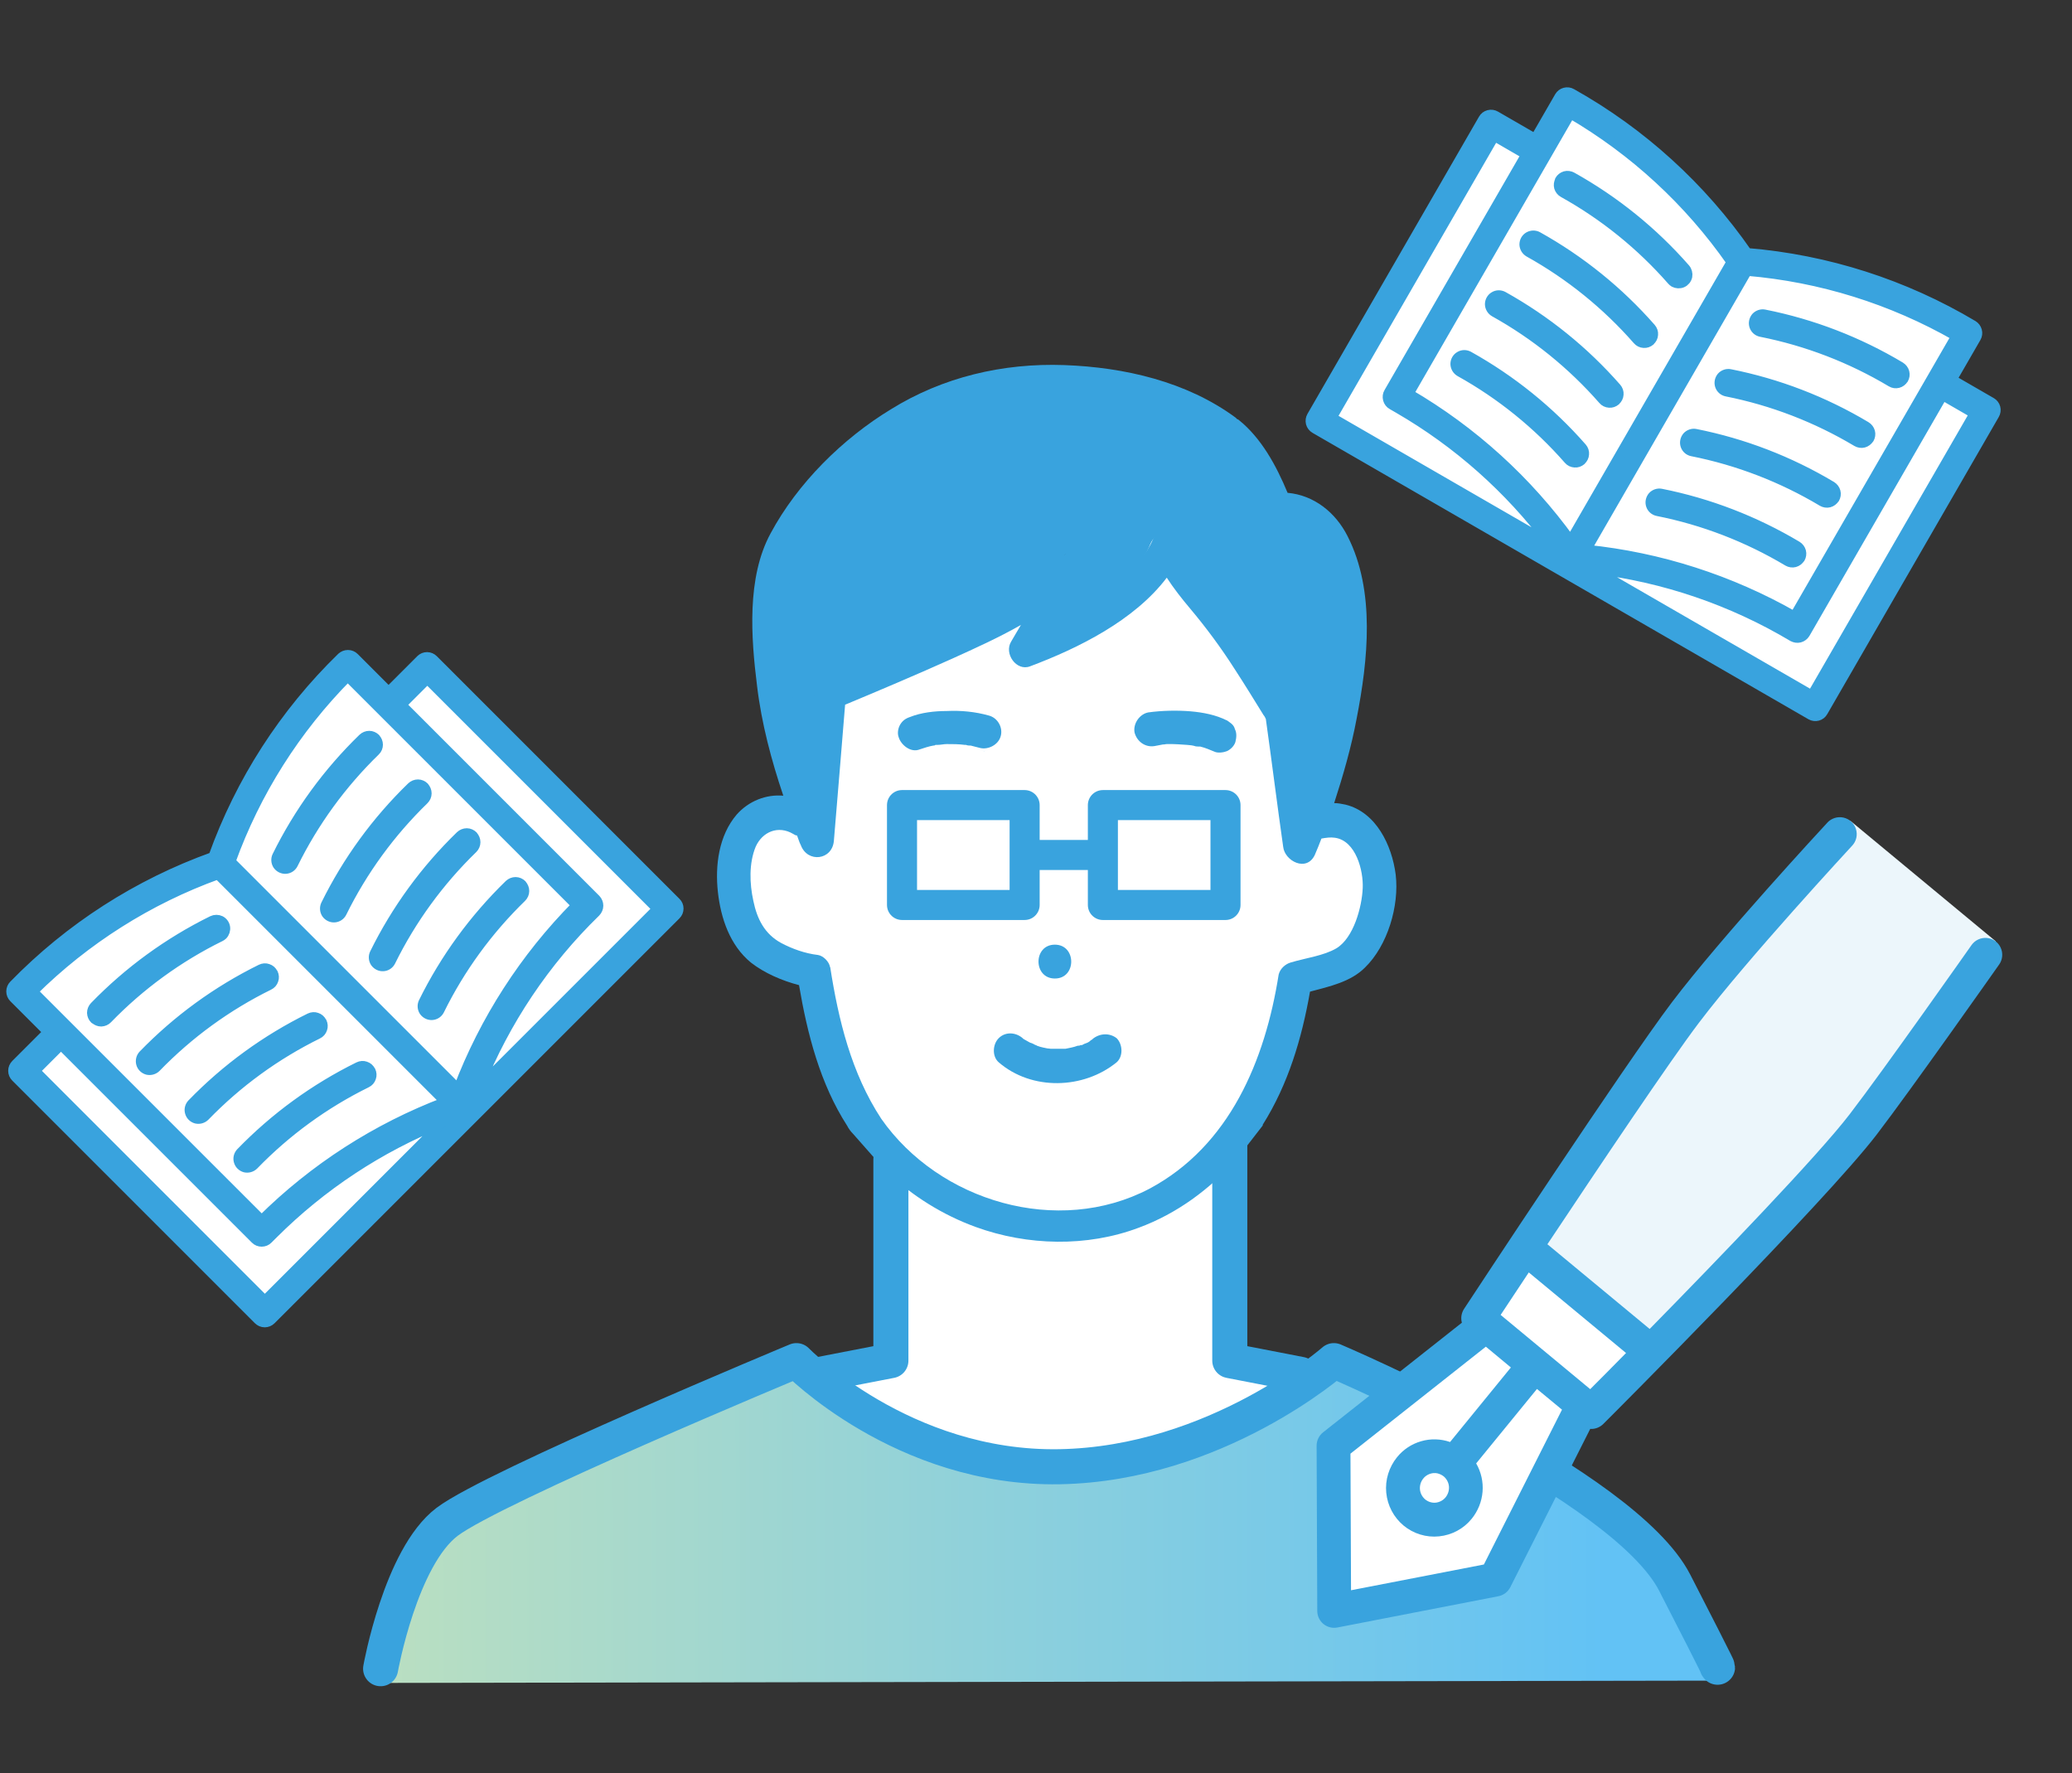
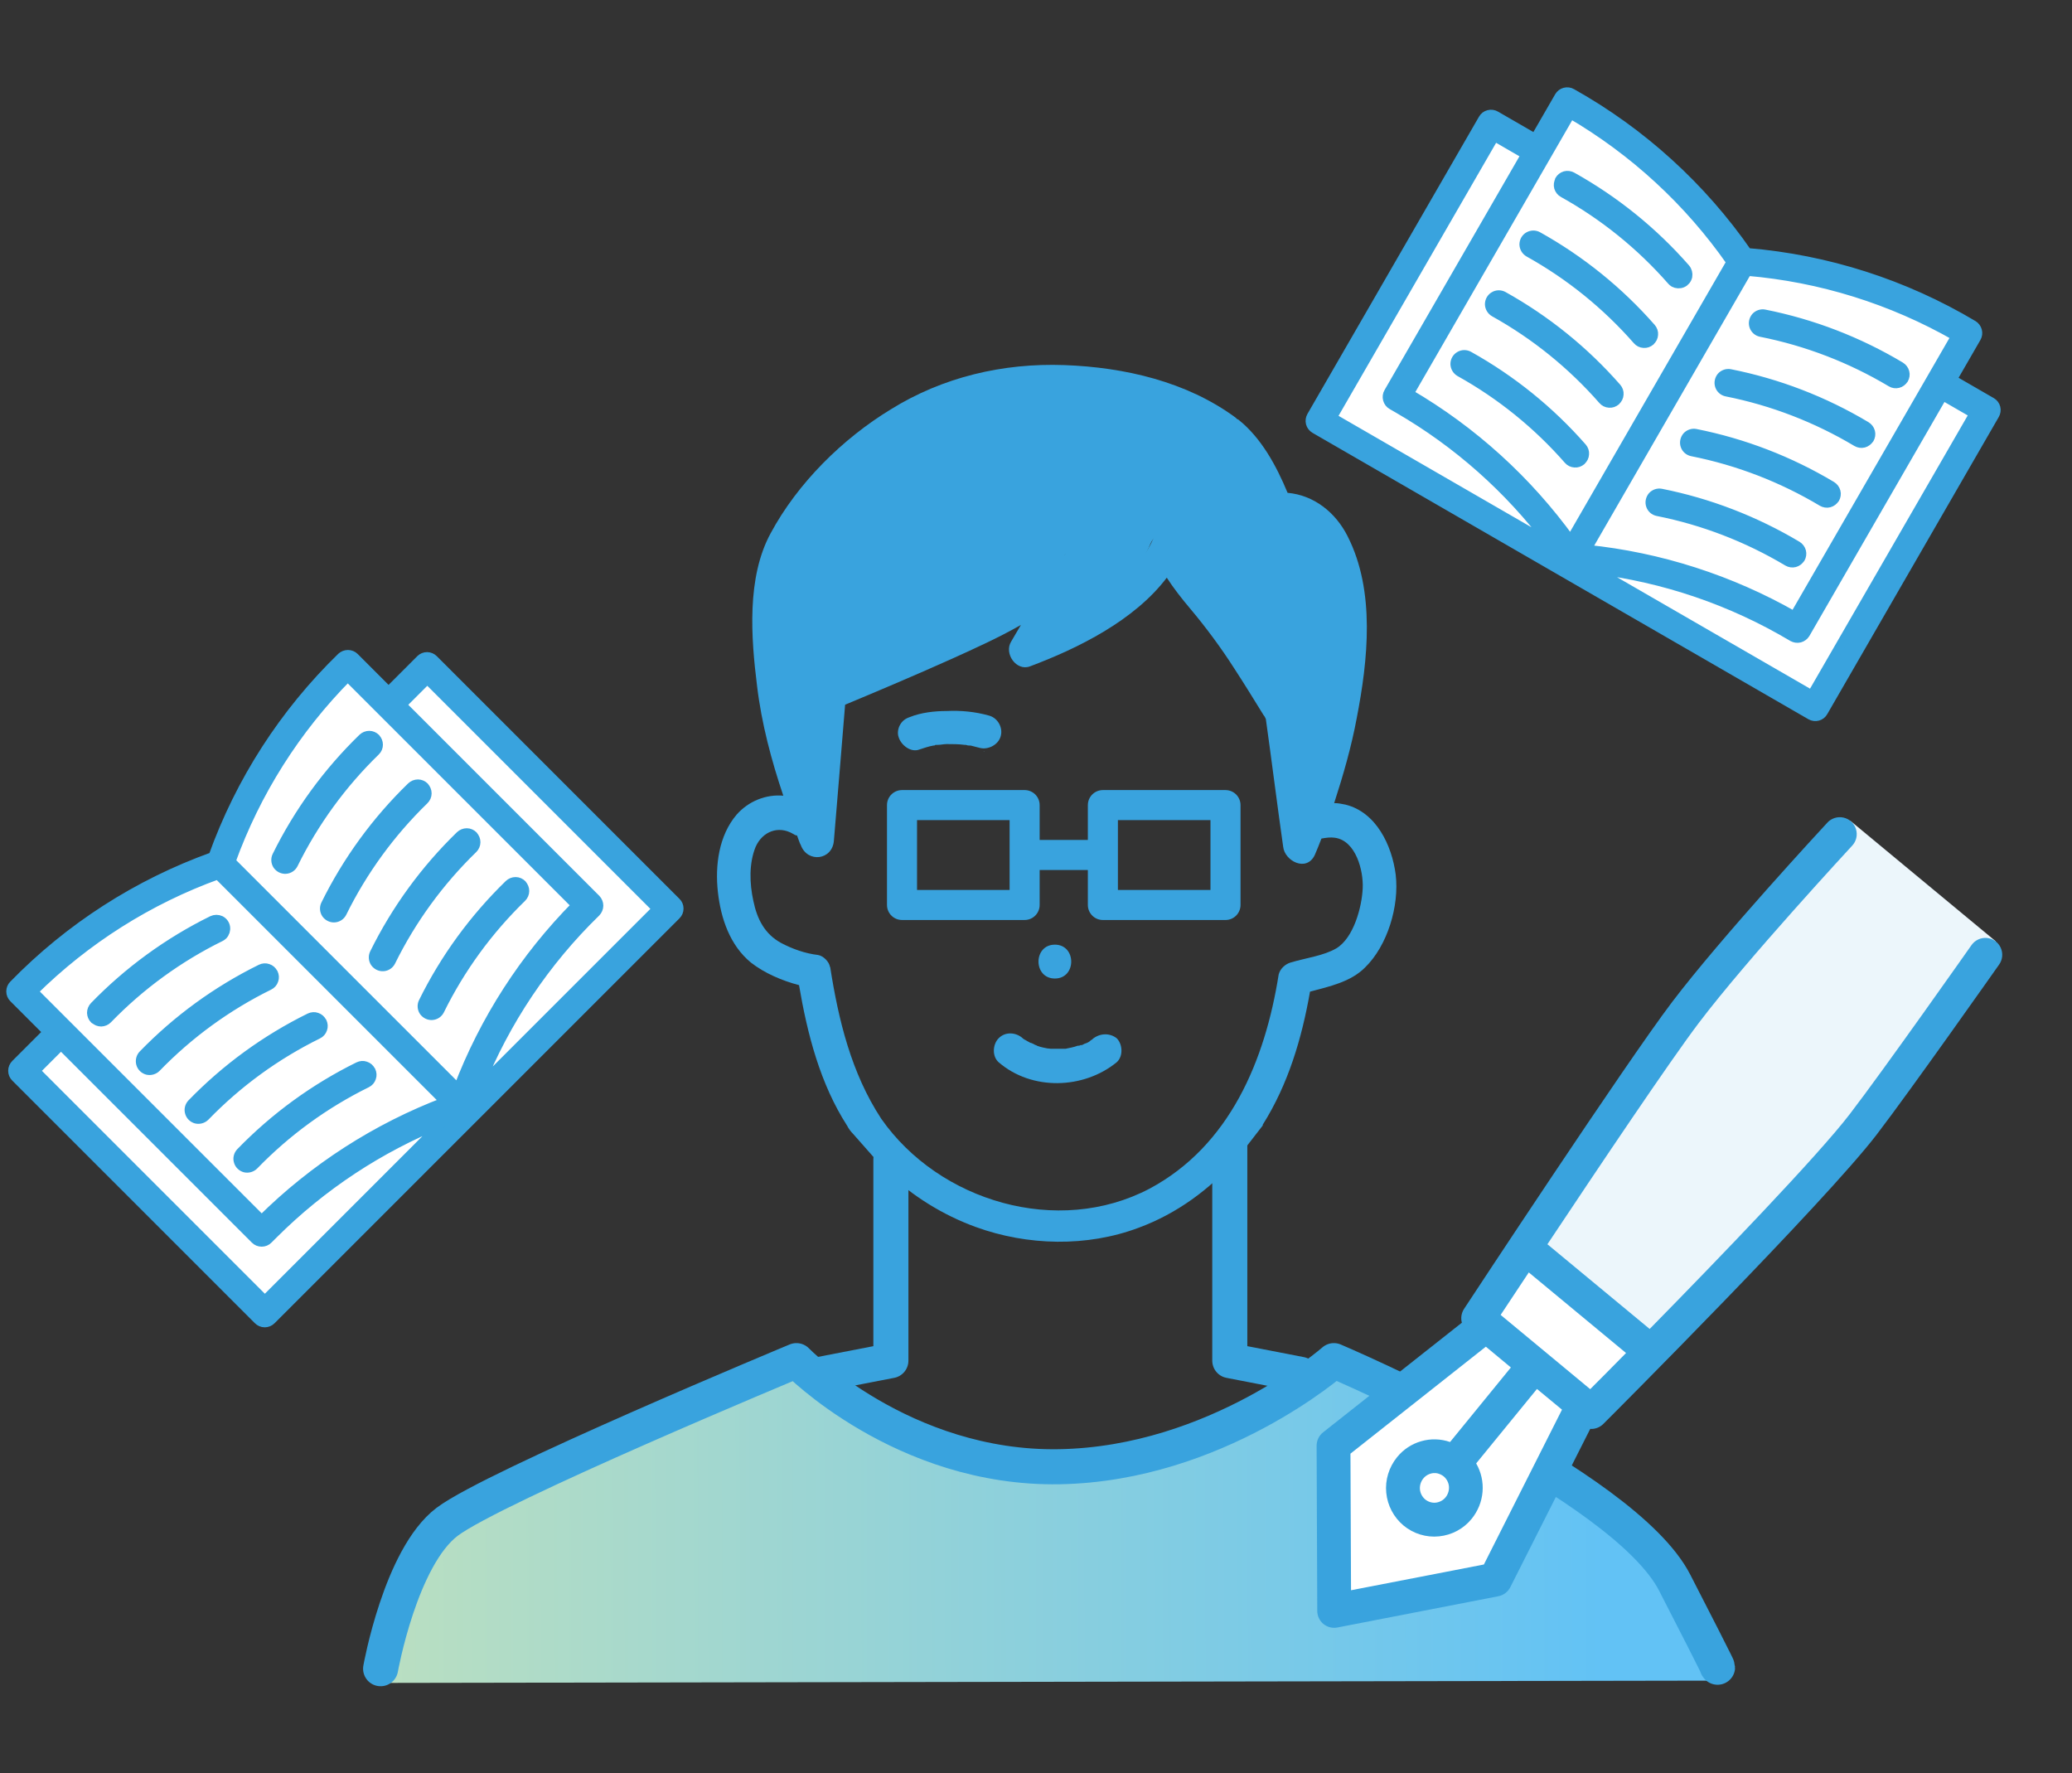
<svg xmlns="http://www.w3.org/2000/svg" width="201" height="172" viewBox="0 0 201 172" fill="none">
  <rect x="0" y="0" width="201" height="172" fill="#333333" stroke="none" />
-   <path d="M102.308 142.696C91.148 142.696 82.658 136.396 79.808 133.246L86.558 131.896V112.546C82.598 109.306 79.508 99.196 78.458 94.546C73.508 94.096 71.708 90.496 71.258 84.646C70.898 79.966 75.608 78.496 78.008 78.346V67.996L111.308 51.346L125.258 63.946L127.508 79.246C129.908 79.246 134.528 80.776 133.808 86.896C133.088 93.016 127.808 94.846 125.258 94.996C125.258 100.756 121.058 109.096 118.958 112.546L119.858 131.896L125.258 133.246C122.258 136.396 113.468 142.696 102.308 142.696Z" fill="white" />
  <path d="M2.859 95.447C4.659 92.207 16.509 86.296 22.209 83.746C22.209 79.427 29.709 69.046 33.459 64.397L38.409 67.996L41.559 64.397L64.959 88.246L45.609 108.047L25.809 127.397L2.859 103.547L6.459 100.847L2.859 95.447Z" fill="white" />
  <path fill-rule="evenodd" clip-rule="evenodd" d="M41.164 76.32C41.328 76.495 41.421 76.722 41.421 76.958C41.421 77.195 41.318 77.421 41.153 77.586C37.89 80.756 35.193 84.451 33.186 88.527C33.042 88.815 32.764 89 32.445 89.021C32.126 89.041 31.827 88.887 31.642 88.63C31.467 88.362 31.446 88.023 31.58 87.745C33.68 83.484 36.5 79.614 39.908 76.31C40.083 76.145 40.309 76.053 40.546 76.053C40.783 76.053 41.009 76.156 41.174 76.32H41.164ZM26.515 94.394C26.618 94.61 26.639 94.857 26.556 95.073C26.485 95.299 26.32 95.484 26.104 95.587C22.027 97.594 18.321 100.291 15.161 103.554C14.935 103.78 14.605 103.873 14.296 103.801C13.988 103.718 13.741 103.482 13.658 103.173C13.576 102.864 13.658 102.535 13.874 102.308C17.179 98.901 21.049 96.081 25.311 93.982C25.527 93.879 25.774 93.858 25.99 93.941C26.217 94.013 26.402 94.177 26.505 94.394H26.515ZM45.899 81.055C46.063 81.23 46.156 81.456 46.156 81.693C46.156 81.93 46.053 82.156 45.889 82.321C42.625 85.491 39.928 89.186 37.921 93.261C37.777 93.549 37.499 93.735 37.18 93.755C36.861 93.776 36.562 93.622 36.377 93.364C36.202 93.097 36.181 92.757 36.315 92.479C38.415 88.218 41.236 84.348 44.643 81.044C44.818 80.88 45.044 80.787 45.281 80.787C45.518 80.787 45.744 80.89 45.909 81.055H45.899ZM31.251 99.128C31.354 99.344 31.374 99.591 31.292 99.807C31.22 100.034 31.055 100.219 30.839 100.322C26.762 102.329 23.057 105.025 19.896 108.288C19.67 108.514 19.34 108.607 19.032 108.535C18.723 108.453 18.476 108.216 18.393 107.907C18.301 107.598 18.393 107.269 18.61 107.043C21.914 103.636 25.785 100.816 30.046 98.716C30.262 98.613 30.509 98.593 30.726 98.675C30.952 98.747 31.137 98.912 31.24 99.128H31.251ZM50.634 85.789C50.799 85.964 50.891 86.191 50.891 86.427C50.891 86.664 50.788 86.89 50.624 87.055C47.361 90.225 44.663 93.92 42.656 97.996C42.512 98.284 42.234 98.469 41.915 98.49C41.596 98.51 41.297 98.356 41.112 98.099C40.937 97.831 40.916 97.492 41.05 97.214C43.15 92.953 45.971 89.093 49.378 85.779C49.553 85.614 49.78 85.522 50.016 85.522C50.253 85.522 50.48 85.624 50.644 85.789H50.634ZM35.986 103.862C36.089 104.079 36.109 104.326 36.027 104.542C35.955 104.768 35.79 104.953 35.574 105.056C31.498 107.063 27.792 109.76 24.632 113.022C24.405 113.249 24.076 113.342 23.767 113.27C23.458 113.187 23.211 112.95 23.129 112.642C23.036 112.333 23.129 112.004 23.345 111.777C26.649 108.37 30.52 105.55 34.781 103.451C34.998 103.348 35.245 103.327 35.461 103.41C35.687 103.482 35.873 103.646 35.975 103.862H35.986ZM36.439 71.606C36.603 71.771 36.696 71.998 36.696 72.234C36.696 72.471 36.603 72.697 36.428 72.862C33.165 76.032 30.468 79.737 28.461 83.813C28.317 84.101 28.039 84.287 27.72 84.307C27.401 84.328 27.102 84.173 26.917 83.916C26.742 83.648 26.721 83.309 26.855 83.031C28.955 78.77 31.776 74.9 35.183 71.596C35.358 71.431 35.584 71.339 35.821 71.339C36.058 71.339 36.284 71.442 36.449 71.606H36.439ZM9.17 98.871C8.995 98.706 8.903 98.48 8.892 98.243C8.892 98.006 8.985 97.78 9.15 97.605C12.454 94.198 16.324 91.378 20.586 89.278C20.843 89.155 21.142 89.155 21.399 89.278C21.657 89.412 21.832 89.659 21.873 89.937C21.914 90.215 21.821 90.503 21.626 90.709C21.554 90.781 21.471 90.832 21.389 90.874C17.313 92.88 13.607 95.577 10.447 98.84C10.282 99.015 10.055 99.107 9.819 99.118C9.582 99.118 9.355 99.025 9.191 98.86L9.17 98.871ZM63.718 88.146L41.452 65.884L38.971 68.364L57.819 87.21C57.984 87.384 58.076 87.611 58.076 87.848C58.076 88.084 57.974 88.311 57.809 88.486C52.888 93.272 49.018 99.046 46.465 105.417L63.728 88.156L63.718 88.146ZM3.426 103.862L25.692 126.125L42.955 108.864C36.809 111.335 31.22 115.019 26.526 119.702C26.361 119.867 26.186 120.042 26.021 120.206C25.857 120.381 25.62 120.474 25.383 120.474C25.146 120.474 24.91 120.381 24.745 120.206L5.917 101.382L3.436 103.862H3.426ZM3.22 96.164L25.383 118.323C30.448 113.3 36.511 109.4 43.171 106.868L21.142 84.842C14.42 87.271 8.305 91.141 3.22 96.174V96.164ZM22.408 83.566L44.437 105.591C46.969 98.932 50.881 92.87 55.894 87.806L33.731 65.647C28.698 70.721 24.827 76.835 22.398 83.566H22.408ZM40.814 63.949L37.694 67.067L34.38 63.753C34.215 63.589 33.989 63.496 33.752 63.496C33.515 63.496 33.289 63.589 33.124 63.743C27.555 69.157 23.293 75.775 20.668 83.093C13.36 85.717 6.741 89.968 1.316 95.536C1.151 95.701 1.059 95.927 1.059 96.164C1.059 96.4 1.151 96.627 1.316 96.792L4.631 100.106L1.512 103.224C1.347 103.389 1.244 103.615 1.244 103.862C1.244 104.109 1.337 104.326 1.512 104.5L25.043 128.029C25.208 128.193 25.434 128.296 25.682 128.296C25.918 128.296 26.145 128.204 26.32 128.029L65.601 88.753C65.766 88.589 65.859 88.362 65.859 88.126C65.859 87.889 65.766 87.662 65.591 87.498L42.059 63.969C41.894 63.805 41.668 63.702 41.431 63.702C41.194 63.702 40.968 63.795 40.803 63.959L40.814 63.949Z" fill="#39A3DE" stroke="#39A3DE" stroke-width="0.9" stroke-linecap="round" stroke-linejoin="round" />
  <path d="M152.52 9.436C156.115 10.336 164.891 20.253 168.829 25.098C173.002 23.98 184.969 28.538 190.432 30.957L188.235 36.67L192.528 38.781L175.547 67.556L151.414 53.99L127.598 39.873L144.696 11.532L148.235 14.311L152.52 9.436Z" fill="white" />
  <path fill-rule="evenodd" clip-rule="evenodd" d="M181.344 42.554C181.218 42.758 181.023 42.906 180.795 42.968C180.566 43.029 180.321 42.988 180.119 42.871C176.212 40.54 171.945 38.891 167.489 38.007C167.173 37.943 166.922 37.722 166.82 37.419C166.717 37.116 166.789 36.788 166.99 36.542C167.203 36.304 167.526 36.196 167.829 36.254C172.488 37.179 176.956 38.902 181.029 41.338C181.234 41.464 181.382 41.659 181.443 41.888C181.504 42.117 181.463 42.362 181.347 42.564L181.344 42.554ZM160.096 33.082C159.914 33.238 159.68 33.322 159.45 33.298C159.213 33.287 158.991 33.176 158.836 32.994C155.842 29.576 152.278 26.694 148.309 24.486C148.032 24.326 147.857 24.032 147.847 23.715C147.846 23.395 148.011 23.095 148.288 22.936C148.565 22.776 148.904 22.77 149.179 22.921C153.325 25.231 157.051 28.239 160.182 31.812C160.337 31.995 160.421 32.228 160.397 32.458C160.386 32.695 160.275 32.917 160.093 33.072L160.096 33.082ZM177.997 48.353C177.87 48.557 177.676 48.705 177.447 48.767C177.218 48.828 176.973 48.787 176.771 48.671C172.865 46.339 168.598 44.69 164.141 43.806C163.826 43.742 163.575 43.521 163.472 43.218C163.37 42.915 163.442 42.587 163.642 42.342C163.855 42.103 164.178 41.995 164.481 42.053C169.141 42.978 173.609 44.701 177.682 47.137C177.886 47.264 178.034 47.458 178.095 47.687C178.157 47.916 178.116 48.161 177.999 48.363L177.997 48.353ZM156.748 38.882C156.566 39.037 156.333 39.121 156.103 39.097C155.865 39.086 155.644 38.975 155.488 38.793C152.495 35.375 148.931 32.493 144.962 30.285C144.684 30.125 144.509 29.831 144.499 29.514C144.499 29.194 144.663 28.894 144.94 28.735C145.215 28.565 145.557 28.57 145.831 28.72C149.977 31.03 153.703 34.039 156.834 37.612C156.989 37.794 157.073 38.027 157.05 38.257C157.039 38.495 156.928 38.716 156.746 38.872L156.748 38.882ZM174.649 54.152C174.523 54.356 174.328 54.505 174.099 54.566C173.871 54.627 173.625 54.586 173.424 54.47C169.517 52.138 165.25 50.49 160.794 49.605C160.478 49.541 160.227 49.32 160.125 49.017C160.022 48.715 160.094 48.386 160.295 48.141C160.508 47.902 160.831 47.795 161.134 47.852C165.793 48.778 170.251 50.503 174.334 52.936C174.538 53.063 174.687 53.258 174.748 53.486C174.809 53.715 174.768 53.96 174.652 54.162L174.649 54.152ZM153.401 44.681C153.218 44.836 152.985 44.92 152.755 44.896C152.518 44.885 152.296 44.774 152.141 44.592C149.147 41.174 145.583 38.292 141.614 36.084C141.337 35.924 141.162 35.63 141.152 35.313C141.151 34.993 141.316 34.694 141.593 34.534C141.867 34.365 142.209 34.369 142.484 34.519C146.63 36.829 150.355 39.838 153.487 43.411C153.642 43.593 153.726 43.826 153.702 44.056C153.691 44.294 153.58 44.515 153.398 44.671L153.401 44.681ZM184.675 36.77C184.558 36.971 184.363 37.12 184.135 37.181C183.906 37.242 183.663 37.211 183.459 37.085C179.553 34.753 175.276 33.107 170.819 32.223C170.504 32.158 170.253 31.938 170.15 31.635C170.048 31.332 170.12 31.004 170.32 30.758C170.533 30.52 170.856 30.412 171.159 30.47C175.818 31.395 180.286 33.118 184.36 35.554C184.564 35.681 184.712 35.875 184.773 36.104C184.835 36.333 184.794 36.578 184.677 36.78L184.675 36.77ZM151.282 17.487C151.396 17.275 151.59 17.127 151.816 17.056C152.045 16.995 152.288 17.026 152.499 17.139C156.645 19.449 160.371 22.458 163.502 26.031C163.688 26.248 163.765 26.536 163.713 26.817C163.65 27.1 163.457 27.333 163.199 27.445C162.941 27.556 162.639 27.541 162.389 27.406C162.301 27.355 162.23 27.288 162.169 27.22C159.175 23.802 155.611 20.92 151.642 18.712C151.43 18.598 151.282 18.403 151.211 18.177C151.15 17.949 151.181 17.706 151.297 17.504L151.282 17.487ZM175.759 67.4L191.5 40.131L188.462 38.377L175.137 61.46C175.011 61.664 174.816 61.812 174.587 61.874C174.359 61.935 174.113 61.894 173.902 61.781C168.005 58.266 161.426 56.022 154.612 55.205L175.752 67.412L175.759 67.4ZM144.974 13.231L129.233 40.499L150.373 52.707C146.396 47.41 141.39 42.965 135.652 39.643C135.45 39.526 135.236 39.402 135.034 39.286C134.823 39.172 134.672 38.967 134.611 38.739C134.55 38.51 134.578 38.257 134.704 38.053L148.014 14.995L144.976 13.241L144.974 13.231ZM152.357 11.039L136.689 38.182C142.851 41.774 148.188 46.621 152.357 52.399L167.931 25.42C163.845 19.556 158.524 14.651 152.347 11.042L152.357 11.039ZM169.491 26.313L153.918 53.292C161.005 54.014 167.873 56.224 174.062 59.755L189.73 32.612C183.526 29.064 176.619 26.907 169.489 26.303L169.491 26.313ZM193.203 39.014L189.384 36.808L191.727 32.749C191.844 32.547 191.875 32.304 191.813 32.075C191.752 31.847 191.604 31.652 191.412 31.533C184.741 27.555 177.246 25.151 169.498 24.51C165.072 18.129 159.253 12.836 152.47 9.037C152.268 8.921 152.026 8.89 151.797 8.951C151.568 9.012 151.374 9.16 151.257 9.362L148.914 13.422L145.094 11.216C144.893 11.1 144.647 11.059 144.409 11.123C144.17 11.187 143.985 11.332 143.862 11.546L127.226 40.366C127.109 40.568 127.069 40.813 127.132 41.052C127.194 41.28 127.342 41.475 127.556 41.599L175.66 69.377C175.862 69.493 176.104 69.524 176.333 69.463C176.562 69.401 176.756 69.253 176.87 69.042L193.506 40.222C193.622 40.02 193.663 39.775 193.602 39.546C193.541 39.318 193.393 39.123 193.191 39.007L193.203 39.014Z" fill="#39A3DE" stroke="#39A3DE" stroke-width="0.9" stroke-linecap="round" stroke-linejoin="round" />
  <path d="M166.566 163.015C166.566 163.015 167.392 163.112 162.456 153.511C157.519 143.91 129.396 131.977 129.396 131.977C129.396 131.977 118.007 141.996 102.779 142.268C87.551 142.54 77.26 131.977 77.26 131.977C77.26 131.977 47.903 144.182 43.374 147.612C38.846 151.043 36.922 163.239 36.922 163.239L166.566 163.015Z" fill="url(#paint0_linear_1583_1133)" />
  <path d="M124.915 50.037C124.186 50.114 122.505 49.424 122.214 48.744C121.339 46.237 120.027 43.496 117.986 41.747C113.098 38.093 106.762 36.801 100.786 37.034C95.393 37.258 90.291 39.162 85.918 42.505C83.877 44.099 81.982 46.004 80.301 48.054C78.989 49.726 77.531 51.63 76.88 53.836C75.569 58.549 76.151 65.672 76.948 70.386C77.24 72.057 77.677 76.488 78.115 78.082C78.26 75.798 79.582 73.524 79.796 71.241C79.864 70.405 81.963 67.12 82.692 66.809C86.413 65.216 87.589 63.467 91.311 61.64C94.149 60.269 97.064 58.899 99.688 57.082C100.708 56.402 101.729 55.566 102.603 54.653C102.749 54.497 102.895 54.273 103.041 54.118C103.086 54.014 103.135 53.962 103.186 53.962C103.478 53.584 103.769 53.282 104.207 53.205C105.295 52.981 105.421 53.739 105.421 54.876C105.421 55.255 104.615 56.849 104.469 57.082C103.886 58.151 103.303 59.132 102.72 60.124C102.934 59.968 104.061 59.9 104.275 59.745C106.976 58.151 110.319 55.945 111.563 52.826C112.214 51.232 114.109 51.154 114.692 52.826C115.567 55.187 117.238 56.926 118.774 58.831C120.231 60.736 121.621 62.786 122.933 64.915C124.099 66.741 125.634 68.714 125.926 70.92C126.14 72.893 126.441 74.875 126.655 76.848C127.675 73.35 129.58 69.773 129.939 66.052C130.522 62.174 131.105 49.502 124.906 50.027L124.915 50.037Z" fill="#39A3DE" />
  <path d="M95.383 72.863C95.451 72.863 95.674 72.941 95.451 72.863H95.383Z" fill="#78C8E6" />
  <path d="M102.331 91.629C100.213 91.629 100.213 94.913 102.331 94.913C104.45 94.913 104.44 91.629 102.331 91.629Z" fill="#39A3DE" />
  <path d="M106.004 100.783C105.926 100.861 105.858 100.861 105.79 100.929C105.644 101.074 105.499 101.142 105.275 101.22C105.197 101.22 104.906 101.434 104.906 101.366H104.828C104.76 101.434 104.614 101.434 104.537 101.434C104.167 101.58 103.73 101.648 103.37 101.726H101.913C101.845 101.726 101.407 101.648 101.767 101.726C101.398 101.648 100.96 101.58 100.601 101.434C100.533 101.366 100.387 101.366 100.309 101.288C100.309 101.288 100.018 101.142 99.94 101.142C99.794 101.074 99.571 100.929 99.425 100.851C99.347 100.851 99.347 100.773 99.279 100.773L99.211 100.705C98.55 100.122 97.53 100.044 96.879 100.705C96.296 101.288 96.218 102.454 96.879 103.037C100.086 105.807 105.11 105.661 108.327 103.037C108.978 102.454 108.91 101.288 108.327 100.705C107.666 100.19 106.723 100.19 105.994 100.773L106.004 100.783Z" fill="#39A3DE" />
-   <path d="M118.998 69.87C117.948 69.345 116.724 69.102 115.49 68.996C114.178 68.889 112.72 68.918 111.389 69.102C110.572 69.258 109.912 70.152 110.057 71.036C110.281 71.93 111.107 72.513 111.991 72.368C112.292 72.319 112.516 72.261 112.807 72.212C112.953 72.222 113.109 72.163 113.245 72.173H113.391C113.974 72.163 114.557 72.212 115.14 72.251C115.431 72.27 115.723 72.299 116.005 72.397L116.296 72.416H116.442C116.947 72.542 117.365 72.727 117.793 72.902C118.143 73.077 118.735 72.98 119.037 72.853C119.416 72.669 119.736 72.329 119.843 71.969C119.95 71.541 119.989 71.104 119.795 70.725C119.688 70.278 119.338 70.103 118.988 69.851L118.998 69.87Z" fill="#39A3DE" />
  <path d="M95.919 69.403C94.607 69.034 93.217 68.898 91.837 68.966C90.671 68.966 89.359 69.112 88.271 69.549C87.834 69.695 87.542 69.918 87.328 70.278C87.105 70.647 87.037 71.153 87.183 71.522C87.406 72.251 88.349 73.048 89.223 72.688C89.66 72.542 90.098 72.397 90.535 72.319C90.603 72.319 90.681 72.319 90.749 72.251H90.963C91.254 72.251 91.546 72.173 91.837 72.173C92.42 72.173 93.003 72.173 93.587 72.251H93.732C93.8 72.319 94.102 72.319 94.17 72.319C94.461 72.397 94.753 72.465 95.044 72.542C95.841 72.756 96.871 72.251 97.085 71.376C97.299 70.57 96.793 69.627 95.919 69.403ZM93.732 72.319H93.8C94.092 72.319 93.8 72.319 93.732 72.319Z" fill="#39A3DE" />
  <path d="M86.054 113.689C88.532 116.021 91.448 117.848 94.654 119.014C99.678 120.841 105.441 120.977 110.475 119.082C114.197 117.702 117.326 115.37 119.95 112.455L122.496 109.17V109.092C124.974 105.157 126.286 100.716 127.082 96.187C128.977 95.682 131.018 95.244 132.408 93.855C134.594 91.736 135.76 87.878 135.391 84.817C135.022 81.98 133.496 78.773 130.513 78.044C130.144 77.966 129.784 77.898 129.424 77.898C130.299 75.206 131.096 72.437 131.611 69.667C132.699 64.05 133.438 57.355 130.736 52.029C129.57 49.697 127.452 48.026 124.906 47.802C123.817 45.178 122.36 42.487 120.163 40.728C120.086 40.66 120.018 40.66 120.018 40.66C119.966 40.608 119.917 40.559 119.872 40.514C115.13 37.016 109.085 35.626 103.255 35.412C97.278 35.198 91.448 36.578 86.414 39.707C81.749 42.545 77.376 46.85 74.752 51.738C72.42 56.033 72.857 61.864 73.441 66.538C73.878 70.182 74.83 73.749 75.987 77.179C74.315 77.033 72.634 77.694 71.468 79.006C69.719 81.047 69.359 83.962 69.641 86.518C69.923 89.074 70.807 91.697 72.848 93.369C74.16 94.389 75.841 95.118 77.512 95.555C78.319 100.298 79.553 105.108 82.177 109.189C82.323 109.481 82.546 109.772 82.76 109.986L86.044 113.708L86.054 113.689ZM77.017 54.731C77.6 52.69 79.057 50.873 80.437 49.27C82.041 47.297 83.936 45.48 86.054 43.954C90.427 40.747 95.529 38.92 100.922 38.706C106.899 38.493 113.167 39.727 118.123 43.225C120.163 44.897 121.475 47.52 122.35 49.93C122.573 50.581 123.157 51.174 123.953 51.174C130.221 50.737 129.561 61.232 129.201 65.022C128.832 68.52 128.035 71.941 127.014 75.303C126.723 73.409 126.509 71.514 126.218 69.619C125.926 67.51 124.4 65.615 123.234 63.866C121.922 61.893 120.533 59.93 119.075 58.035C117.617 56.208 115.868 54.469 114.994 52.282C114.411 50.679 112.438 50.747 111.855 52.282C110.621 55.275 107.268 57.384 104.566 58.919C104.353 59.065 104.061 59.133 103.838 59.289C104.421 58.336 105.004 57.316 105.587 56.373C105.733 56.15 105.878 55.936 106.024 55.712C105.956 55.712 106.461 54.692 106.461 54.333C106.384 53.244 105.441 52.506 104.421 52.729C103.983 52.797 103.692 53.166 103.4 53.458C103.4 53.458 103.4 53.604 103.323 53.749C103.255 53.827 103.255 53.895 103.255 53.895C103.255 53.749 103.255 53.681 103.323 53.604C103.177 53.827 103.031 53.973 102.885 54.119C102.011 54.993 100.99 55.79 99.97 56.451C97.346 58.2 94.431 59.512 91.593 60.824C87.871 62.505 83.868 64.177 80.224 65.78C79.495 66.072 79.057 66.587 78.98 67.384C78.834 69.57 78.61 71.757 78.397 73.943C77.959 72.34 77.522 70.814 77.23 69.201C76.21 64.536 75.705 59.289 77.017 54.77V54.731ZM80.515 93.796C80.437 93.281 79.864 92.708 79.349 92.63C78.115 92.485 76.871 92.047 75.773 91.464C74.169 90.59 73.441 89.132 73.081 87.383C72.712 85.711 72.644 83.739 73.304 82.135C73.956 80.677 75.491 80.026 76.949 80.891C77.094 80.969 77.162 81.037 77.318 81.037C77.464 81.406 77.532 81.688 77.687 81.98C78.338 83.729 80.748 83.437 80.894 81.542C81.263 77.169 81.623 72.728 81.982 68.355C85.481 66.898 88.911 65.44 92.332 63.905C94.586 62.884 96.851 61.864 99.037 60.62C98.746 61.125 98.386 61.708 98.094 62.223C97.366 63.389 98.6 65.139 99.921 64.633C104.586 62.884 110.047 60.183 113.186 56.033C113.847 57.054 114.644 58.074 115.45 59.026C116.986 60.853 118.443 62.816 119.746 64.857C120.698 66.315 121.641 67.85 122.583 69.376C122.661 69.453 122.729 69.59 122.797 69.745C123.38 73.894 123.895 78.054 124.478 82.135C124.624 83.515 126.733 84.613 127.539 82.942C127.753 82.427 127.977 81.921 128.19 81.338C128.628 81.26 129.065 81.192 129.502 81.26C131.543 81.552 132.272 84.467 132.194 86.149C132.116 87.975 131.319 90.959 129.648 91.979C128.414 92.708 126.655 92.922 125.207 93.359C124.702 93.505 124.187 93.942 124.041 94.525C122.729 102.834 119.299 111.143 111.505 115.302C102.613 119.966 91.098 116.536 85.49 108.519C82.575 104.078 81.331 98.898 80.534 93.796H80.515Z" fill="#39A3DE" />
  <path d="M36.922 161.859C36.922 161.859 38.846 151.043 43.374 147.612C47.903 144.182 77.26 131.977 77.26 131.977C77.26 131.977 87.551 142.54 102.779 142.268C118.007 141.996 129.396 131.977 129.396 131.977C129.396 131.977 157.519 143.91 162.456 153.511C167.392 163.112 166.566 161.635 166.566 161.635" stroke="#39A3DE" stroke-width="3.401" stroke-linecap="round" stroke-linejoin="round" />
  <path d="M79.553 133.308L86.423 131.977V112.444" stroke="#39A3DE" stroke-width="3.401" stroke-linecap="round" stroke-linejoin="round" />
  <path d="M126.169 133.308L119.299 131.977V111.064" stroke="#39A3DE" stroke-width="3.401" stroke-linecap="round" stroke-linejoin="round" />
  <path d="M99.397 78.091H87.502V87.779H99.397V78.091Z" stroke="#39A3DE" stroke-width="2.915" stroke-linecap="round" stroke-linejoin="round" />
  <path d="M118.883 78.092H106.988V87.78H118.883V78.092Z" stroke="#39A3DE" stroke-width="2.915" stroke-linecap="round" stroke-linejoin="round" />
  <path d="M99.67 82.931H106.803" stroke="#39A3DE" stroke-width="2.915" stroke-linecap="round" stroke-linejoin="round" />
  <path d="M179.5 79.617L157.993 105.027L142.831 129.056L129.525 140.052L129.557 156.087L145.223 153.076L153.483 137.161L179.682 110.392L193.6 91.301" fill="#ECF6FB" />
  <path d="M143.261 129.195L153.161 136.845L145.061 153.495L128.861 156.645L128.861 140.445L143.261 129.195Z" fill="white" />
  <path d="M143.709 128.298L148.211 121.099L159.459 131.448L154.509 136.848L143.709 128.298Z" fill="white" />
  <path d="M177.278 79.783C176.859 80.236 167 90.874 162.198 97.206C157.686 103.16 142.652 125.998 142.018 126.967C141.765 127.363 141.689 127.846 141.812 128.299L128.349 138.933C127.957 139.243 127.722 139.724 127.722 140.226L127.785 156.259C127.787 156.752 128.009 157.211 128.381 157.519C128.762 157.829 129.251 157.956 129.738 157.862L145.359 154.829C145.857 154.728 146.282 154.407 146.51 153.954L154.263 138.6C154.727 138.631 155.184 138.458 155.519 138.134C156.4 137.259 177.045 116.585 182.049 110.056C185.382 105.702 193.589 94.041 193.938 93.549C194.273 93.074 194.326 92.445 194.081 91.92C193.839 91.385 193.328 91.031 192.74 90.978C192.16 90.928 191.59 91.191 191.255 91.666C191.174 91.785 182.742 103.769 179.445 108.062C176.356 112.098 166.727 122.083 160.031 128.905L150.11 120.689C155.059 113.251 162.047 102.84 164.812 99.201C169.511 92.994 179.577 82.139 179.677 82.024C180.079 81.597 180.217 80.99 180.044 80.423C179.87 79.855 179.417 79.436 178.838 79.305C178.269 79.177 177.669 79.362 177.266 79.79L177.278 79.783ZM143.951 151.751L131.06 154.25L131.005 141L144.14 130.623L146.567 132.64L140.667 139.871C139.765 139.556 138.778 139.529 137.866 139.794C136.944 140.056 136.13 140.597 135.524 141.343C134.739 142.314 134.357 143.55 134.477 144.786C134.595 146.032 135.201 147.174 136.158 147.975C137.116 148.767 138.362 149.151 139.6 149.022C140.849 148.895 141.981 148.286 142.766 147.316C143.372 146.57 143.739 145.661 143.819 144.698C143.897 143.744 143.684 142.785 143.2 141.946L149.097 134.725L151.526 136.733L143.953 151.742L143.951 151.751ZM139.518 142.935C139.716 142.987 139.891 143.083 140.051 143.205C140.338 143.45 140.528 143.801 140.56 144.181C140.591 144.56 140.472 144.941 140.236 145.231C139.997 145.53 139.649 145.711 139.276 145.754C138.906 145.789 138.544 145.674 138.254 145.438C137.966 145.193 137.777 144.842 137.745 144.462C137.713 144.082 137.832 143.702 138.069 143.412C138.307 143.112 138.655 142.932 139.028 142.888C139.193 142.871 139.351 142.882 139.511 142.924L139.518 142.935ZM157.736 131.24C156.274 132.727 155.063 133.948 154.263 134.744L149.919 131.143L145.574 127.542C146.201 126.6 147.148 125.16 148.304 123.422L157.745 131.243L157.736 131.24Z" fill="#39A3DE" />
  <defs>
    <linearGradient id="paint0_linear_1583_1133" x1="155.927" y1="159.277" x2="36.92" y2="159.577" gradientUnits="userSpaceOnUse">
      <stop stop-color="#62C2F5" />
      <stop offset="1" stop-color="#BADFC1" />
    </linearGradient>
  </defs>
</svg>